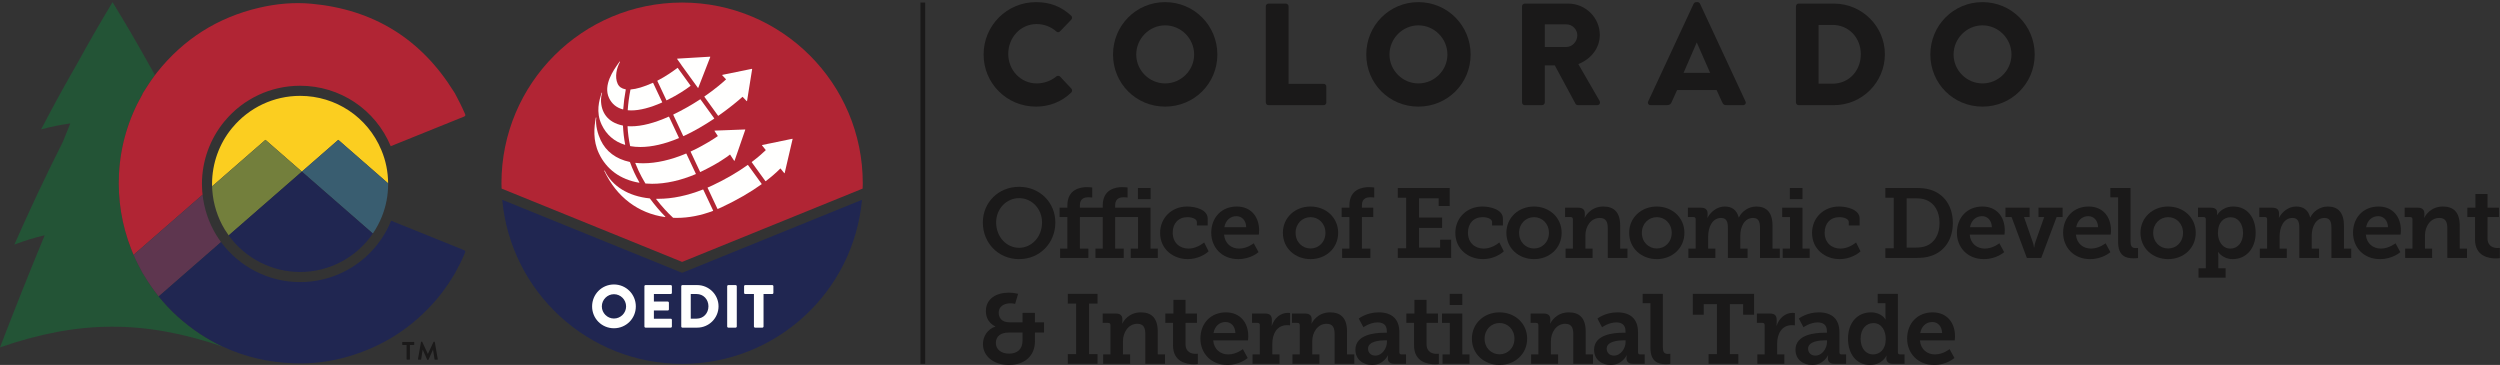
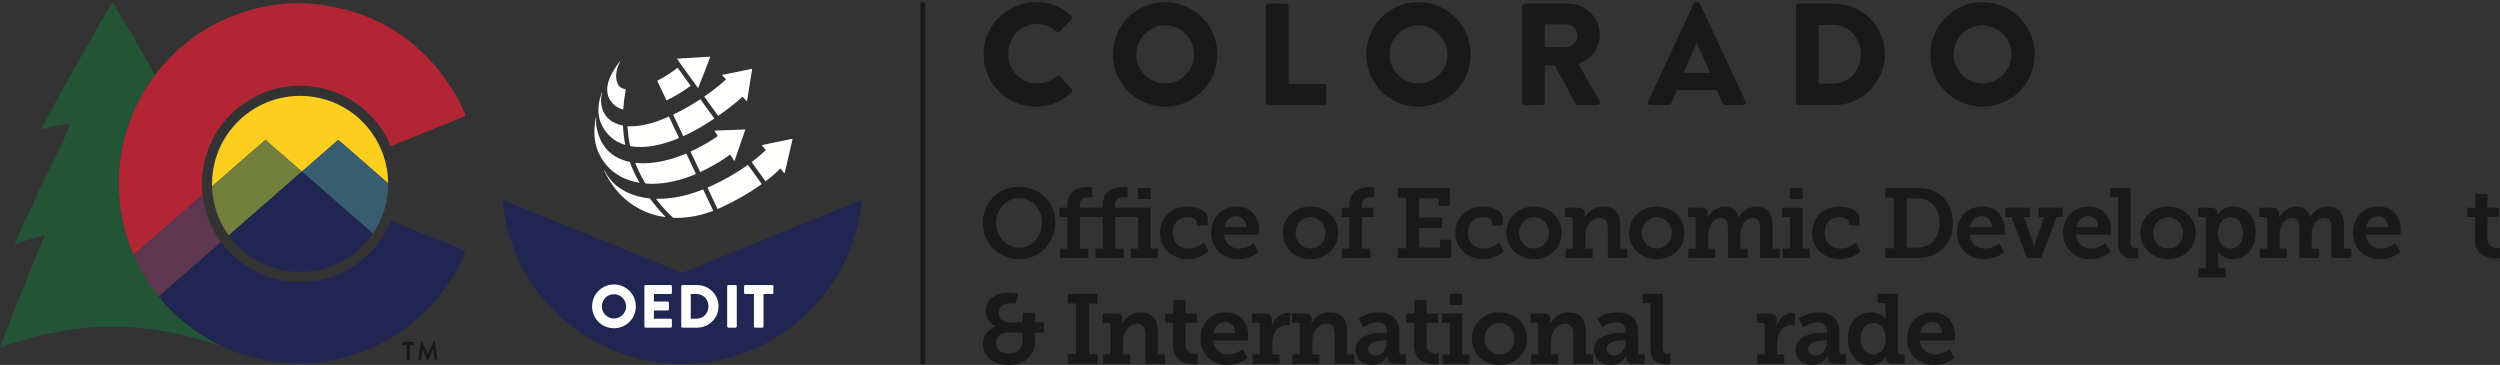
<svg xmlns="http://www.w3.org/2000/svg" width="685px" height="100px" version="1.1">
  <rect width="100%" height="100%" fill="#333333" stroke="none" />
  <title>cooedit-logo</title>
  <desc>Created with Sketch.</desc>
  <g id="cooedit-logo" stroke="none" stroke-width="1" fill="none" fill-rule="evenodd">
    <path d="M284.058,6.592 C286.005,6.592 287.956,7.306 289.423,8.619 C289.702,8.898 290.14,8.898 290.419,8.619 L293.521,5.396 C293.837,5.076 293.837,4.605 293.48,4.278 C290.777,1.824 287.837,0.585 283.861,0.585 C275.904,0.585 269.507,6.984 269.507,14.939 C269.507,22.895 275.904,29.212 283.861,29.212 C287.4,29.212 290.816,27.982 293.521,25.356 C293.804,25.076 293.837,24.564 293.558,24.279 L290.458,20.98 C290.22,20.705 289.702,20.705 289.423,20.945 C287.997,22.178 285.962,22.855 284.097,22.855 C279.605,22.855 276.261,19.191 276.261,14.778 C276.261,10.329 279.566,6.592 284.058,6.592" id="Fill-1" fill="#1A1919" />
    <path d="M319.242,22.857 C314.909,22.857 311.333,19.279 311.333,14.939 C311.333,10.567 314.909,6.949 319.242,6.949 C323.62,6.949 327.195,10.567 327.195,14.939 C327.195,19.279 323.62,22.857 319.242,22.857 M319.242,0.582 C311.288,0.582 304.968,6.985 304.968,14.939 C304.968,22.895 311.288,29.212 319.242,29.212 C327.195,29.212 333.556,22.895 333.556,14.939 C333.556,6.985 327.195,0.582 319.242,0.582" id="Fill-2" fill="#1A1919" />
    <path d="M362.661,22.974 L353.068,22.974 L353.068,1.742 C353.068,1.336 352.712,0.985 352.316,0.985 L347.579,0.985 C347.14,0.985 346.825,1.336 346.825,1.742 L346.825,28.062 C346.825,28.457 347.14,28.815 347.579,28.815 L362.661,28.815 C363.099,28.815 363.417,28.457 363.417,28.062 L363.417,23.728 C363.417,23.329 363.099,22.974 362.661,22.974" id="Fill-3" fill="#1A1919" />
    <path d="M388.634,22.857 C384.296,22.857 380.718,19.279 380.718,14.939 C380.718,10.567 384.296,6.949 388.634,6.949 C393.009,6.949 396.593,10.567 396.593,14.939 C396.593,19.279 393.009,22.857 388.634,22.857 M388.634,0.582 C380.677,0.582 374.359,6.985 374.359,14.939 C374.359,22.895 380.677,29.212 388.634,29.212 C396.593,29.212 402.95,22.895 402.95,14.939 C402.95,6.985 396.593,0.582 388.634,0.582" id="Fill-4" fill="#1A1919" />
    <path d="M429.163,12.872 L423.279,12.872 L423.279,6.67 L429.163,6.67 C430.796,6.67 432.187,8.021 432.187,9.689 C432.187,11.366 430.796,12.872 429.163,12.872 M432.462,17.567 C435.923,16.169 438.345,13.229 438.345,9.572 C438.345,4.845 434.447,0.985 429.685,0.985 L417.788,0.985 C417.343,0.985 417.033,1.336 417.033,1.739 L417.033,28.062 C417.033,28.457 417.343,28.815 417.788,28.815 L422.521,28.815 C422.913,28.815 423.279,28.457 423.279,28.062 L423.279,17.925 L426.021,17.925 L431.702,28.457 C431.775,28.617 432.023,28.815 432.337,28.815 L437.622,28.815 C438.3,28.815 438.575,28.189 438.3,27.666 L432.462,17.567" id="Fill-5" fill="#1A1919" />
    <path d="M502.109,22.931 L498.29,22.931 L498.29,6.827 L502.109,6.827 C506.595,6.827 509.863,10.36 509.863,14.856 C509.863,19.392 506.595,22.931 502.109,22.931 M502.505,0.985 L492.806,0.985 C492.411,0.985 492.089,1.336 492.089,1.739 L492.089,28.059 C492.089,28.457 492.411,28.812 492.806,28.812 L502.505,28.812 C510.179,28.812 516.458,22.577 516.458,14.856 C516.458,7.224 510.179,0.985 502.505,0.985" id="Fill-6" fill="#1A1919" />
    <path d="M543.198,22.857 C538.857,22.857 535.281,19.279 535.281,14.939 C535.281,10.567 538.857,6.949 543.198,6.949 C547.568,6.949 551.146,10.567 551.146,14.939 C551.146,19.279 547.568,22.857 543.198,22.857 M543.198,0.582 C535.237,0.582 528.915,6.985 528.915,14.939 C528.915,22.895 535.237,29.212 543.198,29.212 C551.146,29.212 557.507,22.895 557.507,14.939 C557.507,6.985 551.146,0.582 543.198,0.582" id="Fill-7" fill="#1A1919" />
    <path d="M461.296,19.963 L464.915,11.628 L468.572,19.963 L461.296,19.963 Z M465.81,1.024 C465.691,0.782 465.419,0.582 465.14,0.582 L464.74,0.582 C464.456,0.582 464.179,0.782 464.058,1.024 L451.611,27.775 C451.367,28.3 451.687,28.812 452.286,28.812 L456.659,28.812 C457.454,28.812 457.812,28.569 458.087,27.86 L459.519,24.681 L470.357,24.681 L471.783,27.818 C472.187,28.679 472.351,28.812 473.171,28.812 L477.583,28.812 C478.183,28.812 478.503,28.3 478.259,27.775 L465.81,1.024 Z" id="Fill-8" fill="#1A1919" />
    <polygon id="Fill-9" fill="#1A1919" points="252.203 99.699 253.501 99.699 253.501 0.699 252.203 0.699" />
    <path d="M279.231,67.896 C282.686,67.896 285.52,64.899 285.52,60.958 C285.52,57.18 282.686,54.291 279.231,54.291 C275.776,54.291 272.942,57.18 272.942,60.958 C272.942,64.899 275.776,67.896 279.231,67.896 Z M279.231,51.187 C284.899,51.187 289.164,55.479 289.164,60.958 C289.164,66.6 284.899,71 279.231,71 C273.562,71 269.297,66.6 269.297,60.958 C269.297,55.479 273.562,51.187 279.231,51.187 Z" id="Fill-10" fill="#1A1919" />
    <path d="M311.789,54.562 L315.271,54.562 L315.271,51.511 L311.789,51.511 L311.789,54.562 Z M290.465,68.111 L292.462,68.111 L292.462,59.474 L290.33,59.474 L290.33,56.909 L292.462,56.909 L292.462,56.289 C292.462,51.835 296.026,51.268 297.861,51.268 C298.67,51.268 299.265,51.376 299.265,51.376 L299.265,54.129 C299.265,54.129 298.913,54.048 298.212,54.048 C297.429,54.048 295.89,54.21 295.89,56.208 L295.89,56.909 L302.153,56.909 L302.153,56.289 C302.153,51.835 305.689,51.268 307.525,51.268 C308.361,51.268 308.955,51.376 308.955,51.376 L308.955,54.129 C308.955,54.129 308.604,54.048 307.903,54.048 C307.119,54.048 305.554,54.21 305.554,56.208 L305.554,56.909 L315.244,56.909 L315.244,68.111 L317.241,68.111 L317.241,70.676 L309.819,70.676 L309.819,68.111 L311.816,68.111 L311.816,59.474 L305.554,59.474 L305.554,68.111 L307.903,68.111 L307.903,70.676 L300.155,70.676 L300.155,68.111 L302.153,68.111 L302.153,59.474 L295.89,59.474 L295.89,68.111 L298.212,68.111 L298.212,70.676 L290.465,70.676 L290.465,68.111 Z" id="Fill-11" fill="#1A1919" />
    <path d="M325.266,56.586 C327.561,56.586 330.907,57.449 330.907,59.879 L330.907,61.769 L327.938,61.769 L327.938,60.851 C327.938,59.933 326.534,59.501 325.374,59.501 C322.863,59.501 321.325,61.229 321.325,63.738 C321.325,66.573 323.295,68.111 325.644,68.111 C327.587,68.111 329.18,67.032 329.936,66.437 L331.151,68.867 C330.205,69.758 328.073,71 325.455,71 C321.433,71 317.87,68.273 317.87,63.819 C317.87,59.717 321.028,56.586 325.266,56.586" id="Fill-12" fill="#1A1919" />
    <path d="M341.465,62.254 C341.411,60.364 340.25,59.23 338.793,59.23 C337.038,59.23 335.797,60.445 335.473,62.254 L341.465,62.254 Z M338.874,56.586 C342.842,56.586 345.001,59.474 345.001,63.118 C345.001,63.522 344.92,64.278 344.92,64.278 L335.392,64.278 C335.608,66.815 337.444,68.111 339.522,68.111 C341.762,68.111 343.517,66.654 343.517,66.654 L344.839,69.083 C344.839,69.083 342.734,71 339.279,71 C334.717,71 331.883,67.707 331.883,63.793 C331.883,59.555 334.744,56.586 338.874,56.586 Z" id="Fill-13" fill="#1A1919" />
    <path d="M359.097,68.084 C361.31,68.084 363.172,66.357 363.172,63.793 C363.172,61.255 361.31,59.501 359.097,59.501 C356.856,59.501 354.993,61.255 354.993,63.793 C354.993,66.357 356.856,68.084 359.097,68.084 Z M359.07,56.586 C363.28,56.586 366.655,59.582 366.655,63.793 C366.655,68.03 363.28,71 359.097,71 C354.886,71 351.512,68.03 351.512,63.793 C351.512,59.582 354.886,56.586 359.07,56.586 Z" id="Fill-14" fill="#1A1919" />
    <path d="M367.738,68.111 L369.737,68.111 L369.737,59.474 L367.604,59.474 L367.604,56.909 L369.737,56.909 L369.737,56.289 C369.737,51.835 373.299,51.268 375.135,51.268 C375.945,51.268 376.538,51.376 376.538,51.376 L376.538,54.129 C376.538,54.129 376.188,54.048 375.486,54.048 C374.702,54.048 373.164,54.21 373.164,56.208 L373.164,56.909 L376.269,56.909 L376.269,59.474 L373.164,59.474 L373.164,68.111 L375.486,68.111 L375.486,70.676 L367.738,70.676 L367.738,68.111" id="Fill-15" fill="#1A1919" />
    <polyline id="Fill-16" fill="#1A1919" points="382.993 68.03 385.287 68.03 385.287 54.184 382.993 54.184 382.993 51.511 397.218 51.511 397.218 56.45 394.196 56.45 394.196 54.345 388.823 54.345 388.823 59.608 395.14 59.608 395.14 62.443 388.823 62.443 388.823 67.842 394.6 67.842 394.6 65.682 397.623 65.682 397.623 70.676 382.993 70.676 382.993 68.03" />
    <path d="M406.157,56.586 C408.452,56.586 411.799,57.449 411.799,59.879 L411.799,61.769 L408.829,61.769 L408.829,60.851 C408.829,59.933 407.426,59.501 406.266,59.501 C403.755,59.501 402.217,61.229 402.217,63.738 C402.217,66.573 404.187,68.111 406.535,68.111 C408.479,68.111 410.072,67.032 410.827,66.437 L412.042,68.867 C411.097,69.758 408.965,71 406.347,71 C402.324,71 398.762,68.273 398.762,63.819 C398.762,59.717 401.919,56.586 406.157,56.586" id="Fill-17" fill="#1A1919" />
    <path d="M420.332,68.084 C422.546,68.084 424.408,66.357 424.408,63.793 C424.408,61.255 422.546,59.501 420.332,59.501 C418.092,59.501 416.23,61.255 416.23,63.793 C416.23,66.357 418.092,68.084 420.332,68.084 Z M420.305,56.586 C424.516,56.586 427.89,59.582 427.89,63.793 C427.89,68.03 424.516,71 420.332,71 C416.121,71 412.747,68.03 412.747,63.793 C412.747,59.582 416.121,56.586 420.305,56.586 Z" id="Fill-18" fill="#1A1919" />
    <path d="M428.974,68.111 L430.972,68.111 L430.972,60.067 C430.972,59.689 430.755,59.474 430.378,59.474 L428.839,59.474 L428.839,56.909 L432.456,56.909 C433.671,56.909 434.238,57.477 434.238,58.448 L434.238,59.069 C434.238,59.366 434.184,59.663 434.184,59.663 L434.238,59.663 C434.4,59.23 435.858,56.586 439.313,56.586 C442.254,56.586 443.928,58.178 443.928,61.822 L443.928,68.111 L445.926,68.111 L445.926,70.676 L440.527,70.676 L440.527,62.524 C440.527,60.851 440.069,59.717 438.341,59.717 C435.858,59.717 434.4,62.092 434.4,64.494 L434.4,68.111 L436.37,68.111 L436.37,70.676 L428.974,70.676 L428.974,68.111" id="Fill-19" fill="#1A1919" />
    <path d="M453.974,68.084 C456.188,68.084 458.05,66.357 458.05,63.793 C458.05,61.255 456.188,59.501 453.974,59.501 C451.734,59.501 449.871,61.255 449.871,63.793 C449.871,66.357 451.734,68.084 453.974,68.084 Z M453.947,56.586 C458.157,56.586 461.531,59.582 461.531,63.793 C461.531,68.03 458.157,71 453.974,71 C449.763,71 446.389,68.03 446.389,63.793 C446.389,59.582 449.763,56.586 453.947,56.586 Z" id="Fill-20" fill="#1A1919" />
    <path d="M462.615,68.111 L464.613,68.111 L464.613,60.041 C464.613,59.663 464.397,59.474 464.02,59.474 L462.481,59.474 L462.481,56.909 L466.071,56.909 C467.285,56.909 467.879,57.477 467.879,58.448 L467.879,59.069 C467.879,59.366 467.825,59.663 467.825,59.663 L467.879,59.663 C468.581,58.259 470.309,56.586 472.576,56.586 C474.492,56.586 475.869,57.477 476.409,59.582 L476.463,59.582 C477.219,57.962 479.054,56.586 481.24,56.586 C484.021,56.586 485.667,58.205 485.667,61.822 L485.667,68.111 L487.665,68.111 L487.665,70.676 L482.239,70.676 L482.239,62.47 C482.239,60.904 481.943,59.717 480.35,59.717 C478.001,59.717 476.841,62.065 476.841,64.603 L476.841,68.111 L478.838,68.111 L478.838,70.676 L473.44,70.676 L473.44,62.47 C473.44,60.985 473.197,59.717 471.577,59.717 C469.148,59.717 468.041,62.281 468.041,64.765 L468.041,68.111 L470.012,68.111 L470.012,70.676 L462.615,70.676 L462.615,68.111" id="Fill-21" fill="#1A1919" />
    <path d="M490.425,54.562 L493.88,54.562 L493.88,51.511 L490.425,51.511 L490.425,54.562 Z M488.454,68.111 L490.452,68.111 L490.452,59.474 L488.32,59.474 L488.32,56.909 L493.88,56.909 L493.88,68.111 L495.851,68.111 L495.851,70.676 L488.454,70.676 L488.454,68.111 Z" id="Fill-22" fill="#1A1919" />
    <path d="M503.897,56.586 C506.192,56.586 509.538,57.449 509.538,59.879 L509.538,61.769 L506.569,61.769 L506.569,60.851 C506.569,59.933 505.165,59.501 504.005,59.501 C501.494,59.501 499.956,61.229 499.956,63.738 C499.956,66.573 501.926,68.111 504.275,68.111 C506.218,68.111 507.811,67.032 508.567,66.437 L509.781,68.867 C508.836,69.758 506.704,71 504.086,71 C500.064,71 496.501,68.273 496.501,63.819 C496.501,59.717 499.658,56.586 503.897,56.586" id="Fill-23" fill="#1A1919" />
    <path d="M524.74,67.842 C525.955,67.842 526.927,67.733 527.871,67.355 C530.058,66.465 531.435,64.225 531.435,61.094 C531.435,57.855 529.977,55.641 527.737,54.777 C526.765,54.399 525.874,54.345 524.74,54.345 L522.419,54.345 L522.419,67.842 L524.74,67.842 Z M516.588,68.03 L518.883,68.03 L518.883,54.184 L516.588,54.184 L516.588,51.511 L524.875,51.511 C526.413,51.511 527.628,51.592 528.87,51.97 C532.595,53.076 535.078,56.369 535.078,61.094 C535.078,65.628 532.784,68.895 529.14,70.109 C527.844,70.567 526.494,70.676 524.903,70.676 L516.588,70.676 L516.588,68.03 Z" id="Fill-24" fill="#1A1919" />
    <path d="M545.773,62.254 C545.719,60.364 544.558,59.23 543.101,59.23 C541.346,59.23 540.105,60.445 539.78,62.254 L545.773,62.254 Z M543.182,56.586 C547.15,56.586 549.309,59.474 549.309,63.118 C549.309,63.522 549.228,64.278 549.228,64.278 L539.699,64.278 C539.915,66.815 541.751,68.111 543.829,68.111 C546.07,68.111 547.824,66.654 547.824,66.654 L549.147,69.083 C549.147,69.083 547.041,71 543.586,71 C539.025,71 536.191,67.707 536.191,63.793 C536.191,59.555 539.052,56.586 543.182,56.586 Z" id="Fill-25" fill="#1A1919" />
    <path d="M549.501,56.909 L556.114,56.909 L556.114,59.474 L554.576,59.474 L556.951,66.276 C557.221,66.978 557.302,67.787 557.302,67.787 L557.383,67.787 C557.383,67.787 557.464,66.978 557.707,66.276 L560.11,59.474 L558.544,59.474 L558.544,56.909 L565.157,56.909 L565.157,59.474 L563.511,59.474 L559.3,70.676 L555.359,70.676 L551.175,59.474 L549.501,59.474 L549.501,56.909" id="Fill-26" fill="#1A1919" />
    <path d="M574.878,62.254 C574.824,60.364 573.663,59.23 572.206,59.23 C570.451,59.23 569.21,60.445 568.886,62.254 L574.878,62.254 Z M572.287,56.586 C576.255,56.586 578.414,59.474 578.414,63.118 C578.414,63.522 578.333,64.278 578.333,64.278 L568.805,64.278 C569.021,66.815 570.857,68.111 572.935,68.111 C575.175,68.111 576.93,66.654 576.93,66.654 L578.252,69.083 C578.252,69.083 576.147,71 572.692,71 C568.13,71 565.296,67.707 565.296,63.793 C565.296,59.555 568.157,56.586 572.287,56.586 Z" id="Fill-27" fill="#1A1919" />
    <path d="M580.362,54.075 L578.23,54.075 L578.23,51.511 L583.763,51.511 L583.763,66.087 C583.763,67.329 584.032,67.977 585.166,67.977 C585.544,67.977 585.815,67.949 585.815,67.949 L585.815,70.703 C585.815,70.703 585.247,70.784 584.572,70.784 C582.386,70.784 580.362,70.055 580.362,66.303 L580.362,54.075" id="Fill-28" fill="#1A1919" />
    <path d="M594.076,68.084 C596.289,68.084 598.152,66.357 598.152,63.793 C598.152,61.255 596.289,59.501 594.076,59.501 C591.835,59.501 589.973,61.255 589.973,63.793 C589.973,66.357 591.835,68.084 594.076,68.084 Z M594.049,56.586 C598.26,56.586 601.634,59.582 601.634,63.793 C601.634,68.03 598.26,71 594.076,71 C589.865,71 586.491,68.03 586.491,63.793 C586.491,59.582 589.865,56.586 594.049,56.586 Z" id="Fill-29" fill="#1A1919" />
    <path d="M611.14,68.111 C613.029,68.111 614.595,66.573 614.595,63.847 C614.595,61.229 613.191,59.527 611.166,59.527 C609.385,59.527 607.711,60.823 607.711,63.874 C607.711,66.006 608.899,68.111 611.14,68.111 Z M604.391,73.51 L604.391,60.067 C604.391,59.689 604.175,59.474 603.797,59.474 L602.259,59.474 L602.259,56.909 L605.795,56.909 C607.064,56.909 607.495,57.503 607.495,58.205 L607.495,58.286 C607.495,58.61 607.468,58.907 607.468,58.907 L607.523,58.907 C607.523,58.907 608.71,56.586 611.949,56.586 C615.674,56.586 618.05,59.527 618.05,63.793 C618.05,68.165 615.377,71 611.76,71 C609.034,71 607.792,69.057 607.792,69.057 L607.738,69.057 C607.738,69.057 607.82,69.542 607.82,70.244 L607.82,73.51 L609.817,73.51 L609.817,76.074 L602.394,76.074 L602.394,73.51 L604.391,73.51 Z" id="Fill-30" fill="#1A1919" />
    <path d="M619.188,68.111 L621.185,68.111 L621.185,60.041 C621.185,59.663 620.969,59.474 620.591,59.474 L619.053,59.474 L619.053,56.909 L622.643,56.909 C623.858,56.909 624.451,57.477 624.451,58.448 L624.451,59.069 C624.451,59.366 624.397,59.663 624.397,59.663 L624.451,59.663 C625.153,58.259 626.88,56.586 629.148,56.586 C631.065,56.586 632.441,57.477 632.981,59.582 L633.034,59.582 C633.79,57.962 635.626,56.586 637.813,56.586 C640.593,56.586 642.239,58.205 642.239,61.822 L642.239,68.111 L644.237,68.111 L644.237,70.676 L638.811,70.676 L638.811,62.47 C638.811,60.904 638.514,59.717 636.922,59.717 C634.573,59.717 633.412,62.065 633.412,64.603 L633.412,68.111 L635.41,68.111 L635.41,70.676 L630.012,70.676 L630.012,62.47 C630.012,60.985 629.769,59.717 628.149,59.717 C625.72,59.717 624.612,62.281 624.612,64.765 L624.612,68.111 L626.583,68.111 L626.583,70.676 L619.188,70.676 L619.188,68.111" id="Fill-31" fill="#1A1919" />
    <path d="M654.312,62.254 C654.258,60.364 653.097,59.23 651.64,59.23 C649.885,59.23 648.644,60.445 648.32,62.254 L654.312,62.254 Z M651.721,56.586 C655.689,56.586 657.848,59.474 657.848,63.118 C657.848,63.522 657.767,64.278 657.767,64.278 L648.238,64.278 C648.454,66.815 650.29,68.111 652.368,68.111 C654.609,68.111 656.363,66.654 656.363,66.654 L657.686,69.083 C657.686,69.083 655.58,71 652.125,71 C647.564,71 644.73,67.707 644.73,63.793 C644.73,59.555 647.591,56.586 651.721,56.586 Z" id="Fill-32" fill="#1A1919" />
-     <path d="M659.013,68.111 L661.01,68.111 L661.01,60.067 C661.01,59.689 660.794,59.474 660.416,59.474 L658.878,59.474 L658.878,56.909 L662.494,56.909 C663.709,56.909 664.277,57.477 664.277,58.448 L664.277,59.069 C664.277,59.366 664.222,59.663 664.222,59.663 L664.277,59.663 C664.438,59.23 665.896,56.586 669.351,56.586 C672.293,56.586 673.967,58.178 673.967,61.822 L673.967,68.111 L675.964,68.111 L675.964,70.676 L670.566,70.676 L670.566,62.524 C670.566,60.851 670.107,59.717 668.379,59.717 C665.896,59.717 664.438,62.092 664.438,64.494 L664.438,68.111 L666.408,68.111 L666.408,70.676 L659.013,70.676 L659.013,68.111" id="Fill-33" fill="#1A1919" />
    <path d="M678.154,59.474 L676.049,59.474 L676.049,56.909 L678.263,56.909 L678.263,53.157 L681.582,53.157 L681.582,56.909 L684.714,56.909 L684.714,59.474 L681.582,59.474 L681.582,65.277 C681.582,67.626 683.364,67.949 684.336,67.949 C684.714,67.949 684.956,67.923 684.956,67.923 L684.956,70.73 C684.956,70.73 684.525,70.811 683.904,70.811 C681.96,70.811 678.154,70.244 678.154,65.628 L678.154,59.474" id="Fill-34" fill="#1A1919" />
    <path d="M276.478,96.896 C278.718,96.896 280.175,95.708 280.175,93.306 L280.175,91.119 L276.369,91.119 C274.237,91.119 272.861,92.118 272.861,93.98 C272.861,95.681 274.264,96.896 276.478,96.896 Z M272.726,89.473 L272.726,89.419 C272.726,89.419 270.134,88.474 270.134,85.234 C270.134,81.834 272.995,80.187 276.423,80.187 C277.692,80.187 278.96,80.511 278.96,80.511 L278.151,83.264 C278.151,83.264 277.476,83.103 276.856,83.103 C275.073,83.103 273.643,84.02 273.643,85.64 C273.643,86.854 274.264,88.312 276.585,88.312 L280.175,88.312 L280.175,85.721 L283.576,85.721 L283.576,88.312 L286.06,88.312 L286.06,91.119 L283.576,91.119 L283.576,93.494 C283.576,97.408 280.877,100 276.45,100 C272.131,100 269.324,97.489 269.324,94.277 C269.324,92.145 270.62,90.174 272.726,89.473 Z" id="Fill-35" fill="#1A1919" />
    <polyline id="Fill-36" fill="#1A1919" points="292.571 97.03 294.865 97.03 294.865 83.184 292.571 83.184 292.571 80.511 300.723 80.511 300.723 83.184 298.402 83.184 298.402 97.03 300.723 97.03 300.723 99.676 292.571 99.676 292.571 97.03" />
    <path d="M302.264,97.111 L304.262,97.111 L304.262,89.067 C304.262,88.689 304.045,88.474 303.668,88.474 L302.129,88.474 L302.129,85.909 L305.746,85.909 C306.961,85.909 307.528,86.477 307.528,87.448 L307.528,88.069 C307.528,88.366 307.474,88.663 307.474,88.663 L307.528,88.663 C307.69,88.23 309.148,85.586 312.603,85.586 C315.544,85.586 317.218,87.178 317.218,90.822 L317.218,97.111 L319.216,97.111 L319.216,99.676 L313.817,99.676 L313.817,91.524 C313.817,89.851 313.359,88.717 311.631,88.717 C309.148,88.717 307.69,91.092 307.69,93.494 L307.69,97.111 L309.66,97.111 L309.66,99.676 L302.264,99.676 L302.264,97.111" id="Fill-37" fill="#1A1919" />
    <path d="M321.406,88.474 L319.301,88.474 L319.301,85.909 L321.515,85.909 L321.515,82.157 L324.834,82.157 L324.834,85.909 L327.966,85.909 L327.966,88.474 L324.834,88.474 L324.834,94.277 C324.834,96.626 326.616,96.949 327.588,96.949 C327.966,96.949 328.208,96.923 328.208,96.923 L328.208,99.73 C328.208,99.73 327.777,99.811 327.155,99.811 C325.212,99.811 321.406,99.244 321.406,94.628 L321.406,88.474" id="Fill-38" fill="#1A1919" />
    <path d="M338.495,91.254 C338.441,89.364 337.28,88.23 335.822,88.23 C334.069,88.23 332.826,89.445 332.502,91.254 L338.495,91.254 Z M335.904,85.586 C339.871,85.586 342.031,88.474 342.031,92.118 C342.031,92.522 341.95,93.278 341.95,93.278 L332.421,93.278 C332.638,95.815 334.473,97.111 336.551,97.111 C338.792,97.111 340.546,95.654 340.546,95.654 L341.869,98.083 C341.869,98.083 339.764,100 336.309,100 C331.746,100 328.912,96.707 328.912,92.793 C328.912,88.555 331.774,85.586 335.904,85.586 Z" id="Fill-39" fill="#1A1919" />
    <path d="M343.196,97.111 L345.194,97.111 L345.194,89.067 C345.194,88.689 344.977,88.474 344.6,88.474 L343.061,88.474 L343.061,85.909 L346.651,85.909 C347.865,85.909 348.487,86.422 348.487,87.583 L348.487,88.393 C348.487,88.905 348.432,89.257 348.432,89.257 L348.487,89.257 C349.108,87.286 350.754,85.721 352.86,85.721 C353.183,85.721 353.48,85.774 353.48,85.774 L353.48,89.148 C353.48,89.148 353.129,89.095 352.643,89.095 C349.863,89.095 348.621,91.524 348.621,94.115 L348.621,97.111 L350.592,97.111 L350.592,99.676 L343.196,99.676 L343.196,97.111" id="Fill-40" fill="#1A1919" />
    <path d="M354.13,97.111 L356.128,97.111 L356.128,89.067 C356.128,88.689 355.911,88.474 355.534,88.474 L353.995,88.474 L353.995,85.909 L357.613,85.909 C358.827,85.909 359.394,86.477 359.394,87.448 L359.394,88.069 C359.394,88.366 359.34,88.663 359.34,88.663 L359.394,88.663 C359.556,88.23 361.014,85.586 364.469,85.586 C367.41,85.586 369.084,87.178 369.084,90.822 L369.084,97.111 L371.082,97.111 L371.082,99.676 L365.683,99.676 L365.683,91.524 C365.683,89.851 365.225,88.717 363.497,88.717 C361.014,88.717 359.556,91.092 359.556,93.494 L359.556,97.111 L361.527,97.111 L361.527,99.676 L354.13,99.676 L354.13,97.111" id="Fill-41" fill="#1A1919" />
    <path d="M376.836,97.436 C378.698,97.436 380.021,95.438 380.021,93.71 L380.021,93.252 L379.454,93.252 C378.105,93.252 374.838,93.468 374.838,95.546 C374.838,96.571 375.567,97.436 376.836,97.436 Z M379.13,91.173 L379.994,91.173 L379.994,90.714 C379.994,88.96 378.887,88.339 377.456,88.339 C375.405,88.339 373.57,89.661 373.57,89.661 L372.301,87.286 C372.301,87.286 374.434,85.586 377.753,85.586 C381.451,85.586 383.422,87.502 383.422,91.011 L383.422,96.518 C383.422,96.923 383.638,97.111 384.016,97.111 L385.257,97.111 L385.257,99.676 L382.019,99.676 C380.749,99.676 380.264,99.001 380.264,98.218 L380.264,98.057 C380.264,97.624 380.345,97.354 380.345,97.354 L380.291,97.354 C380.291,97.354 379.13,100 375.945,100 C373.597,100 371.383,98.623 371.383,95.815 C371.383,91.605 376.917,91.173 379.13,91.173 Z" id="Fill-42" fill="#1A1919" />
    <path d="M387.447,88.474 L385.342,88.474 L385.342,85.909 L387.556,85.909 L387.556,82.157 L390.875,82.157 L390.875,85.909 L394.007,85.909 L394.007,88.474 L390.875,88.474 L390.875,94.277 C390.875,96.626 392.657,96.949 393.629,96.949 C394.007,96.949 394.249,96.923 394.249,96.923 L394.249,99.73 C394.249,99.73 393.818,99.811 393.197,99.811 C391.253,99.811 387.447,99.244 387.447,94.628 L387.447,88.474" id="Fill-43" fill="#1A1919" />
    <path d="M397.221,83.562 L400.676,83.562 L400.676,80.511 L397.221,80.511 L397.221,83.562 Z M395.251,97.111 L397.248,97.111 L397.248,88.474 L395.116,88.474 L395.116,85.909 L400.676,85.909 L400.676,97.111 L402.647,97.111 L402.647,99.676 L395.251,99.676 L395.251,97.111 Z" id="Fill-44" fill="#1A1919" />
    <path d="M410.882,97.084 C413.095,97.084 414.957,95.357 414.957,92.793 C414.957,90.255 413.095,88.501 410.882,88.501 C408.641,88.501 406.779,90.255 406.779,92.793 C406.779,95.357 408.641,97.084 410.882,97.084 Z M410.855,85.586 C415.066,85.586 418.44,88.582 418.44,92.793 C418.44,97.03 415.066,100 410.882,100 C406.671,100 403.297,97.03 403.297,92.793 C403.297,88.582 406.671,85.586 410.855,85.586 Z" id="Fill-45" fill="#1A1919" />
    <path d="M419.524,97.111 L421.521,97.111 L421.521,89.067 C421.521,88.689 421.305,88.474 420.927,88.474 L419.389,88.474 L419.389,85.909 L423.005,85.909 C424.22,85.909 424.787,86.477 424.787,87.448 L424.787,88.069 C424.787,88.366 424.733,88.663 424.733,88.663 L424.787,88.663 C424.948,88.23 426.406,85.586 429.862,85.586 C432.804,85.586 434.478,87.178 434.478,90.822 L434.478,97.111 L436.475,97.111 L436.475,99.676 L431.076,99.676 L431.076,91.524 C431.076,89.851 430.617,88.717 428.89,88.717 C426.406,88.717 424.948,91.092 424.948,93.494 L424.948,97.111 L426.919,97.111 L426.919,99.676 L419.524,99.676 L419.524,97.111" id="Fill-46" fill="#1A1919" />
    <path d="M442.229,97.436 C444.091,97.436 445.414,95.438 445.414,93.71 L445.414,93.252 L444.847,93.252 C443.497,93.252 440.232,93.468 440.232,95.546 C440.232,96.571 440.96,97.436 442.229,97.436 Z M444.524,91.173 L445.387,91.173 L445.387,90.714 C445.387,88.96 444.28,88.339 442.85,88.339 C440.798,88.339 438.963,89.661 438.963,89.661 L437.694,87.286 C437.694,87.286 439.826,85.586 443.147,85.586 C446.845,85.586 448.815,87.502 448.815,91.011 L448.815,96.518 C448.815,96.923 449.031,97.111 449.408,97.111 L450.651,97.111 L450.651,99.676 L447.411,99.676 C446.143,99.676 445.656,99.001 445.656,98.218 L445.656,98.057 C445.656,97.624 445.738,97.354 445.738,97.354 L445.684,97.354 C445.684,97.354 444.524,100 441.338,100 C438.989,100 436.777,98.623 436.777,95.815 C436.777,91.605 442.31,91.173 444.524,91.173 Z" id="Fill-47" fill="#1A1919" />
    <path d="M452.22,83.075 L450.087,83.075 L450.087,80.511 L455.621,80.511 L455.621,95.087 C455.621,96.329 455.891,96.977 457.025,96.977 C457.403,96.977 457.672,96.949 457.672,96.949 L457.672,99.703 C457.672,99.703 457.106,99.784 456.431,99.784 C454.244,99.784 452.22,99.055 452.22,95.303 L452.22,83.075" id="Fill-48" fill="#1A1919" />
-     <polyline id="Fill-49" fill="#1A1919" points="468.149 97.03 470.443 97.03 470.443 83.345 466.826 83.345 466.826 86.233 463.83 86.233 463.83 80.511 480.619 80.511 480.619 86.233 477.623 86.233 477.623 83.345 473.979 83.345 473.979 97.03 476.301 97.03 476.301 99.676 468.149 99.676 468.149 97.03" />
    <path d="M481.515,97.111 L483.512,97.111 L483.512,89.067 C483.512,88.689 483.296,88.474 482.918,88.474 L481.38,88.474 L481.38,85.909 L484.97,85.909 C486.185,85.909 486.805,86.422 486.805,87.583 L486.805,88.393 C486.805,88.905 486.751,89.257 486.751,89.257 L486.805,89.257 C487.426,87.286 489.072,85.721 491.178,85.721 C491.502,85.721 491.799,85.774 491.799,85.774 L491.799,89.148 C491.799,89.148 491.447,89.095 490.962,89.095 C488.182,89.095 486.94,91.524 486.94,94.115 L486.94,97.111 L488.91,97.111 L488.91,99.676 L481.515,99.676 L481.515,97.111" id="Fill-50" fill="#1A1919" />
    <path d="M497.416,97.436 C499.279,97.436 500.601,95.438 500.601,93.71 L500.601,93.252 L500.034,93.252 C498.685,93.252 495.418,93.468 495.418,95.546 C495.418,96.571 496.147,97.436 497.416,97.436 Z M499.71,91.173 L500.574,91.173 L500.574,90.714 C500.574,88.96 499.467,88.339 498.036,88.339 C495.986,88.339 494.15,89.661 494.15,89.661 L492.881,87.286 C492.881,87.286 495.014,85.586 498.333,85.586 C502.031,85.586 504.002,87.502 504.002,91.011 L504.002,96.518 C504.002,96.923 504.218,97.111 504.596,97.111 L505.837,97.111 L505.837,99.676 L502.599,99.676 C501.329,99.676 500.844,99.001 500.844,98.218 L500.844,98.057 C500.844,97.624 500.925,97.354 500.925,97.354 L500.871,97.354 C500.871,97.354 499.71,100 496.525,100 C494.177,100 491.963,98.623 491.963,95.815 C491.963,91.605 497.497,91.173 499.71,91.173 Z" id="Fill-51" fill="#1A1919" />
    <path d="M513.21,97.111 C515.019,97.111 516.693,95.815 516.693,92.874 C516.693,90.633 515.585,88.527 513.319,88.527 C511.374,88.527 509.809,90.066 509.809,92.793 C509.809,95.411 511.213,97.111 513.21,97.111 Z M512.644,85.586 C515.585,85.586 516.612,87.529 516.612,87.529 L516.665,87.529 C516.665,87.529 516.612,87.124 516.612,86.558 L516.612,83.075 L514.479,83.075 L514.479,80.511 L520.012,80.511 L520.012,96.518 C520.012,96.923 520.229,97.111 520.607,97.111 L521.848,97.111 L521.848,99.676 L518.609,99.676 C517.367,99.676 516.855,99.001 516.855,98.218 L516.855,98.057 C516.855,97.679 516.935,97.436 516.935,97.436 L516.881,97.436 C516.881,97.436 515.802,100 512.373,100 C508.702,100 506.354,97.058 506.354,92.793 C506.354,88.42 508.918,85.586 512.644,85.586 Z" id="Fill-52" fill="#1A1919" />
    <path d="M532.137,91.254 C532.082,89.364 530.922,88.23 529.464,88.23 C527.71,88.23 526.468,89.445 526.144,91.254 L532.137,91.254 Z M529.545,85.586 C533.513,85.586 535.673,88.474 535.673,92.118 C535.673,92.522 535.592,93.278 535.592,93.278 L526.063,93.278 C526.279,95.815 528.114,97.111 530.193,97.111 C532.434,97.111 534.188,95.654 534.188,95.654 L535.511,98.083 C535.511,98.083 533.405,100 529.95,100 C525.388,100 522.554,96.707 522.554,92.793 C522.554,88.555 525.415,85.586 529.545,85.586 Z" id="Fill-53" fill="#1A1919" />
-     <path d="M236.361,51.675 C236.376,51.183 236.399,50.694 236.399,50.199 C236.399,22.861 214.237,0.699 186.899,0.699 C159.561,0.699 137.399,22.861 137.399,50.199 C137.399,50.694 137.422,51.183 137.437,51.675 L186.899,71.761 L236.361,51.675" id="Fill-54" fill="#B12534" />
    <path d="M186.899,74.758 L186.377,74.546 L137.616,54.745 C139.912,79.951 161.095,99.698 186.899,99.698 C212.703,99.698 233.885,79.95 236.182,54.745 L186.899,74.758" id="Fill-55" fill="#202651" />
    <path d="M168.219,87.275 C170.052,87.275 171.551,85.776 171.551,83.959 C171.551,82.127 170.052,80.61 168.219,80.61 C166.403,80.61 164.903,82.127 164.903,83.959 C164.903,85.776 166.403,87.275 168.219,87.275 Z M168.219,77.944 C171.551,77.944 174.217,80.627 174.217,83.959 C174.217,87.292 171.551,89.941 168.219,89.941 C164.886,89.941 162.237,87.292 162.237,83.959 C162.237,80.627 164.886,77.944 168.219,77.944 Z" id="Fill-56" fill="#FFFFFE" />
    <path d="M176.568,78.428 C176.568,78.261 176.7,78.111 176.884,78.111 L183.782,78.111 C183.965,78.111 184.099,78.261 184.099,78.428 L184.099,80.244 C184.099,80.411 183.965,80.561 183.782,80.561 L179.166,80.561 L179.166,82.626 L182.966,82.626 C183.132,82.626 183.282,82.776 183.282,82.943 L183.282,84.759 C183.282,84.943 183.132,85.076 182.966,85.076 L179.166,85.076 L179.166,87.326 L183.782,87.326 C183.965,87.326 184.099,87.476 184.099,87.642 L184.099,89.459 C184.099,89.625 183.965,89.775 183.782,89.775 L176.884,89.775 C176.7,89.775 176.568,89.625 176.568,89.459 L176.568,78.428" id="Fill-57" fill="#FFFFFE" />
    <path d="M190.864,87.309 C192.747,87.309 194.113,85.826 194.113,83.926 C194.113,82.043 192.747,80.561 190.864,80.561 L189.265,80.561 L189.265,87.309 L190.864,87.309 Z M186.665,78.428 C186.665,78.261 186.799,78.111 186.965,78.111 L191.031,78.111 C194.247,78.111 196.879,80.727 196.879,83.926 C196.879,87.159 194.247,89.775 191.031,89.775 L186.965,89.775 C186.799,89.775 186.665,89.625 186.665,89.459 L186.665,78.428 Z" id="Fill-58" fill="#FFFFFE" />
    <path d="M199.246,78.428 C199.246,78.261 199.396,78.111 199.563,78.111 L201.562,78.111 C201.729,78.111 201.879,78.261 201.879,78.428 L201.879,89.459 C201.879,89.625 201.729,89.775 201.562,89.775 L199.563,89.775 C199.396,89.775 199.246,89.625 199.246,89.459 L199.246,78.428" id="Fill-59" fill="#FFFFFE" />
    <path d="M206.577,80.561 L204.195,80.561 C204.012,80.561 203.878,80.411 203.878,80.244 L203.878,78.428 C203.878,78.261 204.012,78.111 204.195,78.111 L211.593,78.111 C211.777,78.111 211.909,78.261 211.909,78.428 L211.909,80.244 C211.909,80.411 211.777,80.561 211.593,80.561 L209.21,80.561 L209.21,89.459 C209.21,89.625 209.061,89.775 208.894,89.775 L206.894,89.775 C206.728,89.775 206.577,89.625 206.577,89.459 L206.577,80.561" id="Fill-60" fill="#FFFFFE" />
    <path d="M187.38,37.244 C187.482,37.2 187.58,37.155 187.683,37.107 C190.243,35.904 192.932,34.359 195.673,32.516 C195.687,32.506 195.698,32.489 195.702,32.47 C195.706,32.451 195.702,32.431 195.689,32.416 L191.939,27.235 C191.918,27.203 191.872,27.193 191.844,27.217 C189.49,28.763 187.023,30.158 184.507,31.367 C184.474,31.384 184.459,31.426 184.476,31.461 L187.198,37.25 C187.208,37.276 187.233,37.29 187.261,37.29 C187.271,37.29 187.279,37.288 187.29,37.284 L187.38,37.244" id="Fill-61" fill="#FFFFFE" />
    <path d="M170.675,29.975 C170.681,29.976 170.687,29.977 170.694,29.977 C170.708,29.977 170.723,29.973 170.735,29.965 C170.752,29.952 170.763,29.933 170.765,29.912 C170.885,28.189 171.12,26.385 171.463,24.55 C171.467,24.532 171.463,24.512 171.453,24.497 C171.44,24.482 171.423,24.471 171.404,24.468 C170.359,24.295 169.633,23.789 169.244,22.963 C168.375,21.112 168.969,18.553 169.886,16.959 C169.904,16.925 169.894,16.884 169.862,16.863 C169.829,16.843 169.789,16.852 169.766,16.883 C169.688,16.996 169.598,17.122 169.503,17.256 C168.108,19.219 165.21,23.302 166.875,26.844 C167.631,28.451 168.909,29.504 170.675,29.975" id="Fill-62" fill="#FFFFFE" />
    <path d="M191.861,47.124 C191.867,47.127 191.876,47.128 191.884,47.128 C191.895,47.128 191.905,47.126 191.916,47.122 C196.699,44.828 199.145,43.042 200.027,42.333 L201.152,44.04 C201.165,44.061 201.19,44.067 201.219,44.072 C201.247,44.069 201.27,44.05 201.279,44.025 L204.2,35.569 C204.206,35.546 204.205,35.522 204.19,35.503 C204.177,35.485 204.156,35.475 204.133,35.475 L204.131,35.475 L195.843,35.788 C195.818,35.789 195.795,35.804 195.782,35.826 C195.771,35.849 195.771,35.877 195.786,35.898 L196.695,37.28 C195.868,37.862 193.14,39.703 189.272,41.497 C189.255,41.506 189.24,41.519 189.234,41.537 C189.227,41.555 189.23,41.574 189.238,41.592 L191.821,47.088 C191.827,47.105 191.842,47.118 191.861,47.124" id="Fill-63" fill="#FFFFFE" />
    <path d="M186.695,17.79 C186.695,17.806 186.699,17.822 186.709,17.836 L191.213,24.059 C191.226,24.078 191.247,24.089 191.27,24.089 C191.272,24.089 191.276,24.089 191.276,24.089 C191.304,24.085 191.327,24.067 191.335,24.043 L194.61,15.629 C194.619,15.607 194.617,15.582 194.602,15.562 C194.587,15.543 194.564,15.53 194.541,15.533 L185.597,16.067 C185.572,16.068 185.548,16.084 185.538,16.107 C185.525,16.13 185.529,16.157 185.544,16.178 L186.695,17.79" id="Fill-64" fill="#FFFFFE" />
    <path d="M198.948,21.743 C197.984,22.637 195.971,24.391 193.018,26.428 C193.001,26.438 192.991,26.455 192.988,26.474 C192.984,26.492 192.988,26.512 193.001,26.526 L196.743,31.699 C196.756,31.719 196.779,31.728 196.8,31.728 C196.815,31.728 196.828,31.724 196.84,31.716 C199.648,29.753 202.088,27.755 203.46,26.519 L204.575,27.697 C204.592,27.717 204.619,27.727 204.646,27.716 C204.671,27.709 204.69,27.687 204.695,27.66 L206.085,18.945 C206.089,18.922 206.081,18.899 206.064,18.882 C206.049,18.867 206.037,18.862 206.001,18.864 L197.934,20.509 C197.909,20.515 197.89,20.532 197.881,20.558 C197.873,20.582 197.879,20.608 197.898,20.627 L198.948,21.743" id="Fill-65" fill="#FFFFFE" />
    <path d="M182.629,27.484 C182.635,27.487 182.643,27.488 182.652,27.488 C182.662,27.488 182.673,27.486 182.683,27.48 C185.782,25.963 187.927,24.501 189.181,23.542 C189.213,23.519 189.219,23.475 189.196,23.445 L185.708,18.627 C185.698,18.611 185.681,18.601 185.662,18.598 C185.643,18.594 185.626,18.601 185.61,18.611 C184.32,19.589 182.326,20.987 180.146,22.091 C180.113,22.108 180.098,22.15 180.115,22.185 L182.589,27.448 C182.595,27.465 182.61,27.477 182.629,27.484" id="Fill-66" fill="#FFFFFE" />
    <path d="M171.206,39.676 C171.213,39.679 171.221,39.68 171.228,39.68 C171.244,39.68 171.261,39.674 171.274,39.662 C171.293,39.645 171.301,39.62 171.297,39.596 C170.975,37.924 170.773,36.195 170.698,34.459 C170.695,34.426 170.672,34.399 170.641,34.393 C166.348,33.526 164.654,30.613 164.673,27.324 C164.675,26.725 164.772,26.124 164.97,25.482 C164.982,25.444 164.961,25.405 164.923,25.394 C164.887,25.383 164.846,25.403 164.835,25.44 C164.835,25.442 164.833,25.443 164.833,25.445 L164.829,25.463 C164.185,27.538 163.215,30.673 164.841,34.134 C166.145,36.911 168.289,38.777 171.206,39.676" id="Fill-67" fill="#FFFFFE" />
    <path d="M172.711,40.045 C173.573,40.199 174.497,40.277 175.456,40.277 C175.456,40.277 175.456,40.277 175.458,40.277 C178.607,40.277 182.151,39.462 185.99,37.855 C186.007,37.848 186.022,37.833 186.028,37.815 C186.036,37.797 186.034,37.777 186.026,37.759 L183.319,31.997 C183.304,31.962 183.266,31.951 183.226,31.963 C179.299,33.718 175.832,34.608 172.921,34.609 C172.616,34.609 172.315,34.599 172.025,34.579 L172.021,34.579 C172.002,34.579 171.985,34.586 171.97,34.599 C171.958,34.613 171.949,34.632 171.949,34.652 C172.042,36.459 172.279,38.256 172.654,39.99 C172.66,40.018 172.683,40.04 172.711,40.045" id="Fill-68" fill="#FFFFFE" />
    <path d="M204.96,45.225 C204.939,45.19 204.892,45.188 204.861,45.208 C201.983,47.262 198.748,49.138 195.243,50.786 C194.837,50.976 194.404,51.17 193.918,51.381 C193.899,51.389 193.887,51.403 193.88,51.421 C193.872,51.438 193.874,51.459 193.883,51.476 L196.581,57.219 C196.592,57.244 196.617,57.259 196.644,57.259 C196.653,57.259 196.663,57.258 196.672,57.254 C197.048,57.094 197.423,56.928 197.787,56.758 C201.905,54.822 205.57,52.709 208.679,50.479 C208.693,50.468 208.704,50.451 208.706,50.433 C208.71,50.414 208.704,50.395 208.693,50.38 L204.96,45.225" id="Fill-69" fill="#FFFFFE" />
    <path d="M217.149,38.047 C217.135,38.031 217.109,38.021 217.084,38.028 L208.841,39.729 C208.818,39.735 208.796,39.751 208.788,39.774 C208.78,39.798 208.784,39.824 208.801,39.843 L209.831,41.13 C209.059,41.876 207.78,43.031 206.001,44.374 C205.969,44.397 205.963,44.441 205.986,44.472 L209.718,49.621 C209.728,49.637 209.745,49.647 209.764,49.65 C209.768,49.65 209.77,49.65 209.775,49.65 C209.789,49.65 209.804,49.645 209.816,49.636 C211.331,48.485 212.684,47.309 213.838,46.142 L214.88,47.441 C214.895,47.461 214.928,47.474 214.949,47.466 C214.977,47.46 214.998,47.438 215.004,47.412 L217.168,38.113 C217.173,38.09 217.166,38.064 217.149,38.047" id="Fill-70" fill="#FFFFFE" />
-     <path d="M172.976,30.253 C175.321,30.253 178.234,29.503 181.402,28.084 C181.419,28.077 181.432,28.062 181.44,28.044 C181.447,28.026 181.445,28.007 181.436,27.989 L178.962,22.73 C178.95,22.695 178.91,22.682 178.87,22.696 C176.434,23.789 174.394,24.401 172.807,24.515 C172.774,24.516 172.749,24.54 172.742,24.571 C172.366,26.518 172.122,28.34 171.998,30.138 C171.995,30.177 172.025,30.211 172.063,30.214 C172.357,30.24 172.664,30.253 172.976,30.253" id="Fill-71" fill="#FFFFFE" />
    <path d="M178.075,54.389 C178.062,54.373 178.045,54.362 178.024,54.36 C172.189,53.779 167.698,51.009 165.7,46.762 C165.687,46.729 165.639,46.714 165.607,46.729 C165.571,46.746 165.557,46.788 165.573,46.823 C165.576,46.828 165.578,46.834 165.58,46.839 C168.935,53.961 174.848,58.45 182.229,59.48 C182.233,59.48 182.235,59.48 182.24,59.48 C182.267,59.48 182.29,59.465 182.303,59.441 C182.315,59.415 182.311,59.381 182.29,59.36 C180.813,57.858 179.396,56.185 178.075,54.389" id="Fill-72" fill="#FFFFFE" />
    <path d="M174.154,44.627 C174.149,44.627 174.147,44.627 174.145,44.627 C174.124,44.627 174.103,44.637 174.088,44.655 C174.074,44.675 174.07,44.7 174.08,44.723 C174.351,45.423 174.648,46.117 174.964,46.784 C175.483,47.895 176.112,49.062 176.829,50.254 C176.842,50.273 176.861,50.286 176.884,50.288 C177.471,50.335 178.077,50.359 178.685,50.359 C182.442,50.359 186.571,49.442 190.622,47.709 C190.641,47.702 190.654,47.687 190.66,47.669 C190.668,47.651 190.666,47.631 190.658,47.613 L188.07,42.108 C188.056,42.075 188.014,42.061 187.98,42.074 C183.882,43.816 179.825,44.738 176.245,44.738 C175.529,44.738 174.825,44.701 174.154,44.627" id="Fill-73" fill="#FFFFFE" />
    <path d="M165.096,39.486 C165.138,39.555 165.18,39.624 165.224,39.691 C165.18,39.624 165.138,39.555 165.096,39.486 Z M166.655,41.439 C166.73,41.512 166.804,41.586 166.88,41.655 C166.804,41.586 166.73,41.512 166.655,41.439 Z M168.703,42.995 C168.769,43.034 168.834,43.073 168.901,43.11 C168.834,43.073 168.769,43.033 168.703,42.995 Z M175.109,50.066 C175.113,50.067 175.117,50.067 175.121,50.067 C175.144,50.067 175.165,50.056 175.18,50.038 C175.195,50.014 175.197,49.985 175.182,49.962 C174.652,49.025 174.202,48.161 173.809,47.324 C173.361,46.37 172.959,45.393 172.612,44.419 C172.603,44.396 172.582,44.379 172.559,44.374 C168.807,43.582 166.049,41.517 164.583,38.403 C163.834,36.811 163.072,34.249 163.39,32.271 C163.396,32.232 163.371,32.197 163.333,32.19 C163.299,32.179 163.257,32.209 163.251,32.247 C162.769,34.938 162.431,38.481 164.095,42.016 C166.152,46.399 169.961,49.184 175.109,50.066 Z" id="Fill-74" fill="#FFFFFE" />
    <path d="M192.7,51.957 C192.686,51.923 192.646,51.908 192.612,51.921 C188.331,53.614 184.219,54.473 180.393,54.473 C180.214,54.473 180.037,54.471 179.86,54.467 C179.858,54.467 179.858,54.467 179.858,54.467 C179.831,54.467 179.808,54.482 179.795,54.506 C179.783,54.53 179.785,54.56 179.802,54.581 C181.266,56.473 182.86,58.23 184.417,59.66 C184.429,59.672 184.446,59.679 184.463,59.679 C184.783,59.693 185.111,59.699 185.435,59.699 C188.672,59.699 192.01,59.055 195.357,57.788 C195.376,57.781 195.391,57.767 195.397,57.748 C195.405,57.73 195.403,57.709 195.395,57.691 L192.7,51.957" id="Fill-75" fill="#FFFFFE" />
    <path d="M43.484,81.22 C41.965,79.334 40.585,77.329 39.344,75.224 C39.275,75.125 39.185,75.006 39.116,74.906 C38.212,73.248 37.349,71.571 36.594,69.833 C36.376,69.317 36.157,68.791 35.959,68.265 C33.368,61.623 32.256,54.763 32.603,47.645 C33.01,39.891 35.165,32.624 38.997,25.883 C39.026,25.784 39.056,25.665 39.116,25.566 C40.177,23.86 41.26,22.188 42.461,20.59 C41.906,19.595 41.32,18.548 40.676,17.403 C36.757,10.428 34.781,7.066 30.838,0.591 C26.894,7.179 24.919,10.598 20.999,17.686 C17.074,24.541 15.119,28.094 11.267,35.451 C14.439,34.625 16.043,34.297 19.267,33.811 C18.446,35.824 18.037,36.836 17.219,38.87 C12.557,48.119 8.115,57.528 3.94,67.006 C7.217,65.796 8.883,65.286 12.246,64.457 C8.031,74.659 3.96,84.876 0,95.18 C21.661,87.705 39.361,87.607 61.071,94.987 C56.608,92.904 52.429,90.116 48.547,86.611 C46.711,84.943 45.033,83.136 43.484,81.22" id="Fill-76" fill="#235436" />
    <g id="Group-80" transform="translate(32, 0)">
      <path d="M50.232,26.266 C43.046,26.266 36.291,29.432 31.7,34.95 L31.577,35.089 C28.061,39.354 26.103,44.806 26.103,50.395 C26.103,50.63 26.11,50.849 26.116,51.069 L40.731,38.323 L50.708,47.029 L60.686,38.323 L74.347,50.243 C74.327,47.066 73.706,43.995 72.493,41.114 C68.744,32.092 60.007,26.266 50.232,26.266" id="Fill-77" fill="#FBCE20" />
      <path d="M6.997,25.883 C3.165,32.624 1.01,39.891 0.603,47.645 C0.256,54.763 1.368,61.623 3.959,68.265 C4.157,68.791 4.376,69.317 4.594,69.833 L23.506,53.346 C23.469,53.007 23.428,52.668 23.404,52.328 C23.355,51.735 23.332,51.097 23.332,50.395 C23.332,44.163 25.514,38.086 29.476,33.281 L29.603,33.138 C34.688,27.024 42.22,23.495 50.232,23.495 C61.131,23.495 70.873,29.991 75.051,40.045 C75.053,40.049 75.054,40.053 75.056,40.057 C81.723,37.355 88.376,34.666 95.045,31.989 C95.492,31.8 95.621,31.671 95.393,31.165 C94.579,29.269 93.626,27.402 92.643,25.566 C92.554,25.407 92.454,25.248 92.355,25.119 C83.351,10.634 70.345,2.603 53.359,1.024 C48.484,0.578 43.65,1.024 38.875,2.156 C27.587,4.817 18.314,10.704 11.077,19.778 C10.865,20.045 10.665,20.319 10.461,20.59 C9.26,22.188 8.177,23.86 7.116,25.566 C7.056,25.665 7.026,25.784 6.997,25.883" id="Fill-79" fill="#B12534" />
    </g>
    <path d="M72.731,38.323 L58.116,51.069 C58.126,51.433 58.141,51.786 58.169,52.119 C58.433,55.906 59.608,59.615 61.568,62.862 C61.984,63.533 62.329,64.046 62.662,64.502 L82.708,47.029 L72.731,38.323" id="Fill-81" fill="#737F3C" />
    <path d="M59.234,64.361 C57.188,60.971 55.927,57.2 55.506,53.346 L36.594,69.833 C37.349,71.571 38.212,73.248 39.116,74.906 C39.185,75.006 39.275,75.125 39.344,75.224 C40.585,77.329 41.965,79.334 43.484,81.22 L44.209,80.595 L60.566,66.328 C60.542,66.295 60.516,66.264 60.492,66.232 C60.1,65.703 59.698,65.106 59.234,64.361" id="Fill-82" fill="#5E364F" />
    <path d="M126.797,68.394 C120.256,65.738 113.714,63.116 107.165,60.473 C107.164,60.475 107.164,60.477 107.163,60.478 C106.435,62.295 105.486,64.05 104.347,65.69 C99.327,72.956 91.058,77.295 82.232,77.295 C73.706,77.295 65.618,73.196 60.566,66.328 L44.209,80.595 L43.484,81.22 C45.033,83.136 46.711,84.943 48.547,86.611 C52.429,90.116 56.608,92.904 61.071,94.987 C67.074,97.79 73.592,99.313 80.614,99.547 C85.706,99.736 90.71,99.07 95.614,97.621 C105.195,94.801 113.226,89.55 119.709,81.925 C120.136,81.419 120.553,80.903 120.96,80.377 C122.29,78.639 123.501,76.802 124.643,74.906 C125.596,73.169 126.509,71.402 127.274,69.565 C127.333,69.377 127.393,69.248 127.433,69.148 L127.492,68.989 L127.433,68.741 C127.333,68.612 127.145,68.552 126.797,68.394" id="Fill-83" fill="#202651" />
    <path d="M82.708,47.029 L101.869,63.738 L102.154,63.982 C103.136,62.548 103.958,61.022 104.593,59.439 C105.76,56.575 106.35,53.535 106.35,50.395 C106.35,50.344 106.347,50.294 106.347,50.243 L92.686,38.323 L82.708,47.029" id="Fill-84" fill="#395D70" />
    <path d="M82.708,47.029 L62.662,64.502 C62.683,64.531 62.705,64.562 62.726,64.59 C67.259,70.813 74.549,74.523 82.232,74.523 C90.148,74.523 97.564,70.631 102.069,64.111 C102.098,64.069 102.124,64.024 102.154,63.982 L101.869,63.738 L82.708,47.029" id="Fill-85" fill="#202651" />
    <path d="M111.401,94.525 L110.342,94.525 C110.264,94.525 110.207,94.466 110.207,94.395 L110.207,93.825 C110.207,93.755 110.264,93.696 110.342,93.696 L113.373,93.696 C113.451,93.696 113.508,93.755 113.508,93.825 L113.508,94.395 C113.508,94.466 113.451,94.525 113.373,94.525 L112.311,94.525 L112.311,98.421 C112.311,98.491 112.252,98.556 112.178,98.556 L111.535,98.556 C111.465,98.556 111.401,98.491 111.401,98.421 L111.401,94.525" id="Fill-86" fill="#1A1919" />
    <path d="M115.348,93.731 C115.354,93.673 115.395,93.626 115.473,93.626 L115.582,93.626 C115.641,93.626 115.678,93.654 115.701,93.693 L117.229,96.97 L117.25,96.97 L118.778,93.693 C118.799,93.654 118.832,93.626 118.897,93.626 L119.008,93.626 C119.084,93.626 119.127,93.673 119.133,93.731 L119.95,98.394 C119.971,98.491 119.916,98.556 119.825,98.556 L119.194,98.556 C119.133,98.556 119.078,98.497 119.063,98.451 L118.651,95.82 L118.631,95.82 L117.416,98.548 C117.405,98.591 117.364,98.623 117.299,98.623 L117.174,98.623 C117.112,98.623 117.075,98.591 117.053,98.548 L115.826,95.82 L115.805,95.82 L115.403,98.451 C115.395,98.497 115.342,98.556 115.278,98.556 L114.655,98.556 C114.565,98.556 114.506,98.491 114.522,98.394 L115.348,93.731" id="Fill-87" fill="#1A1919" />
  </g>
</svg>